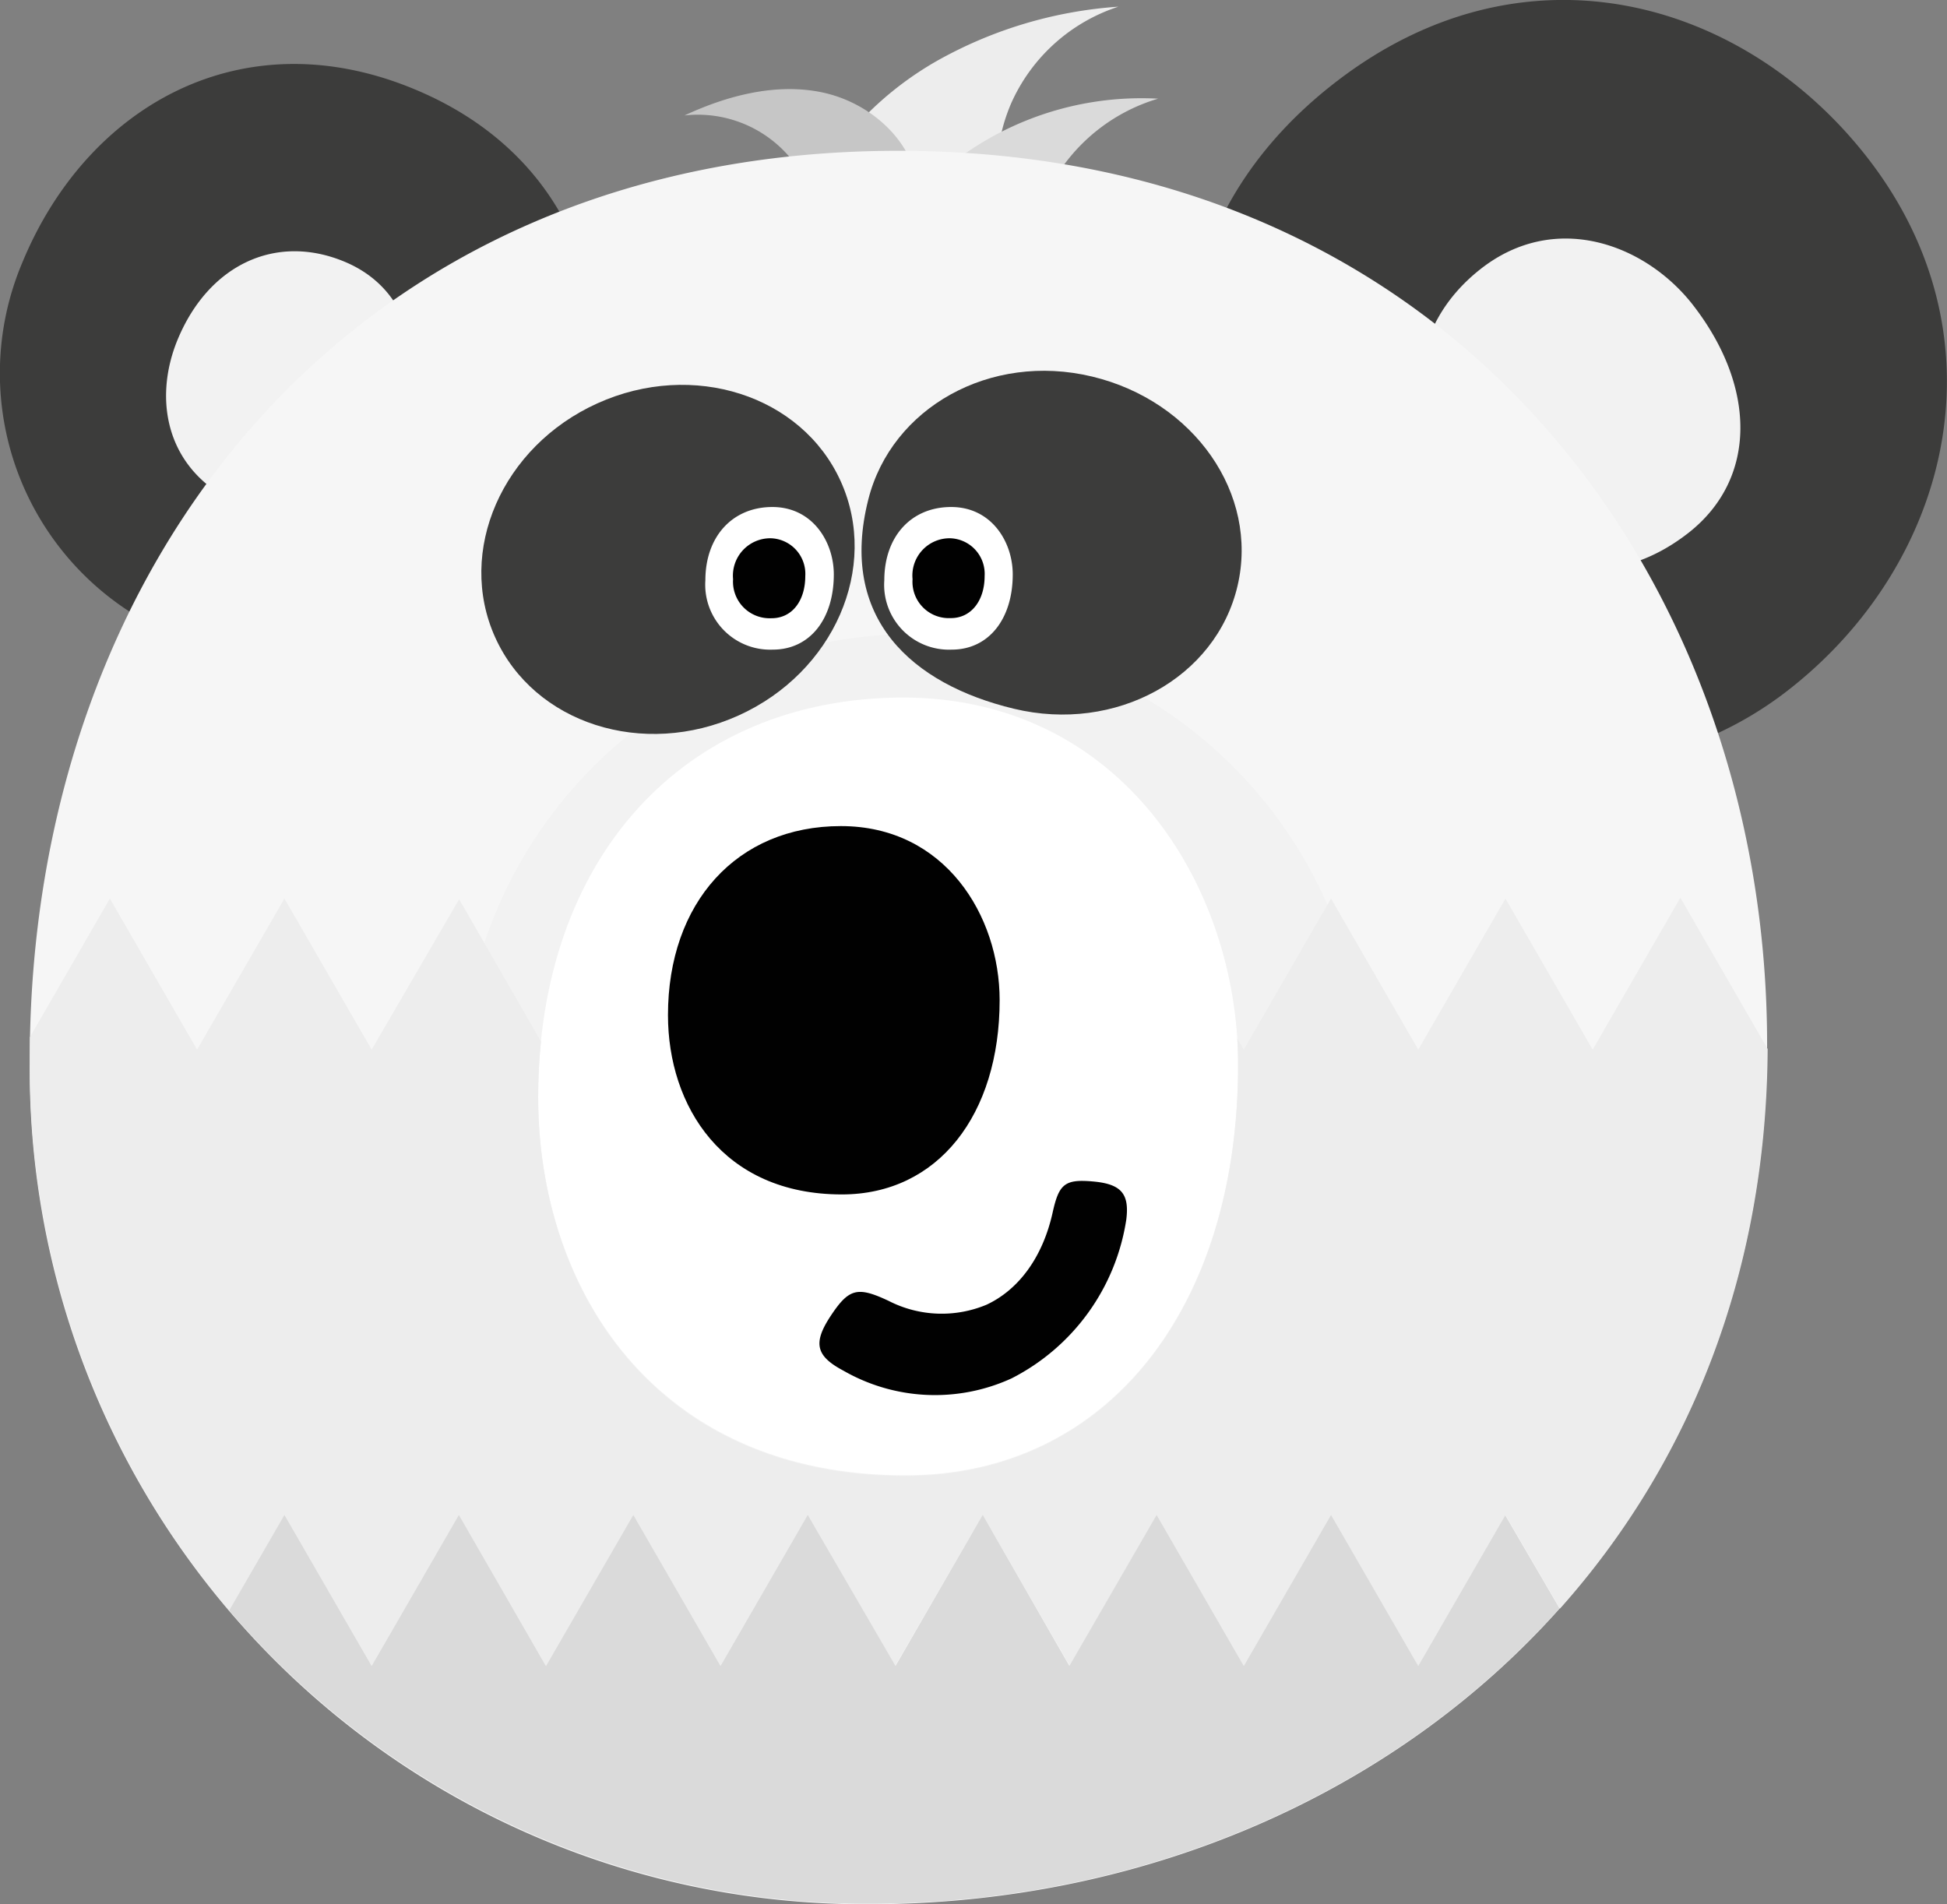
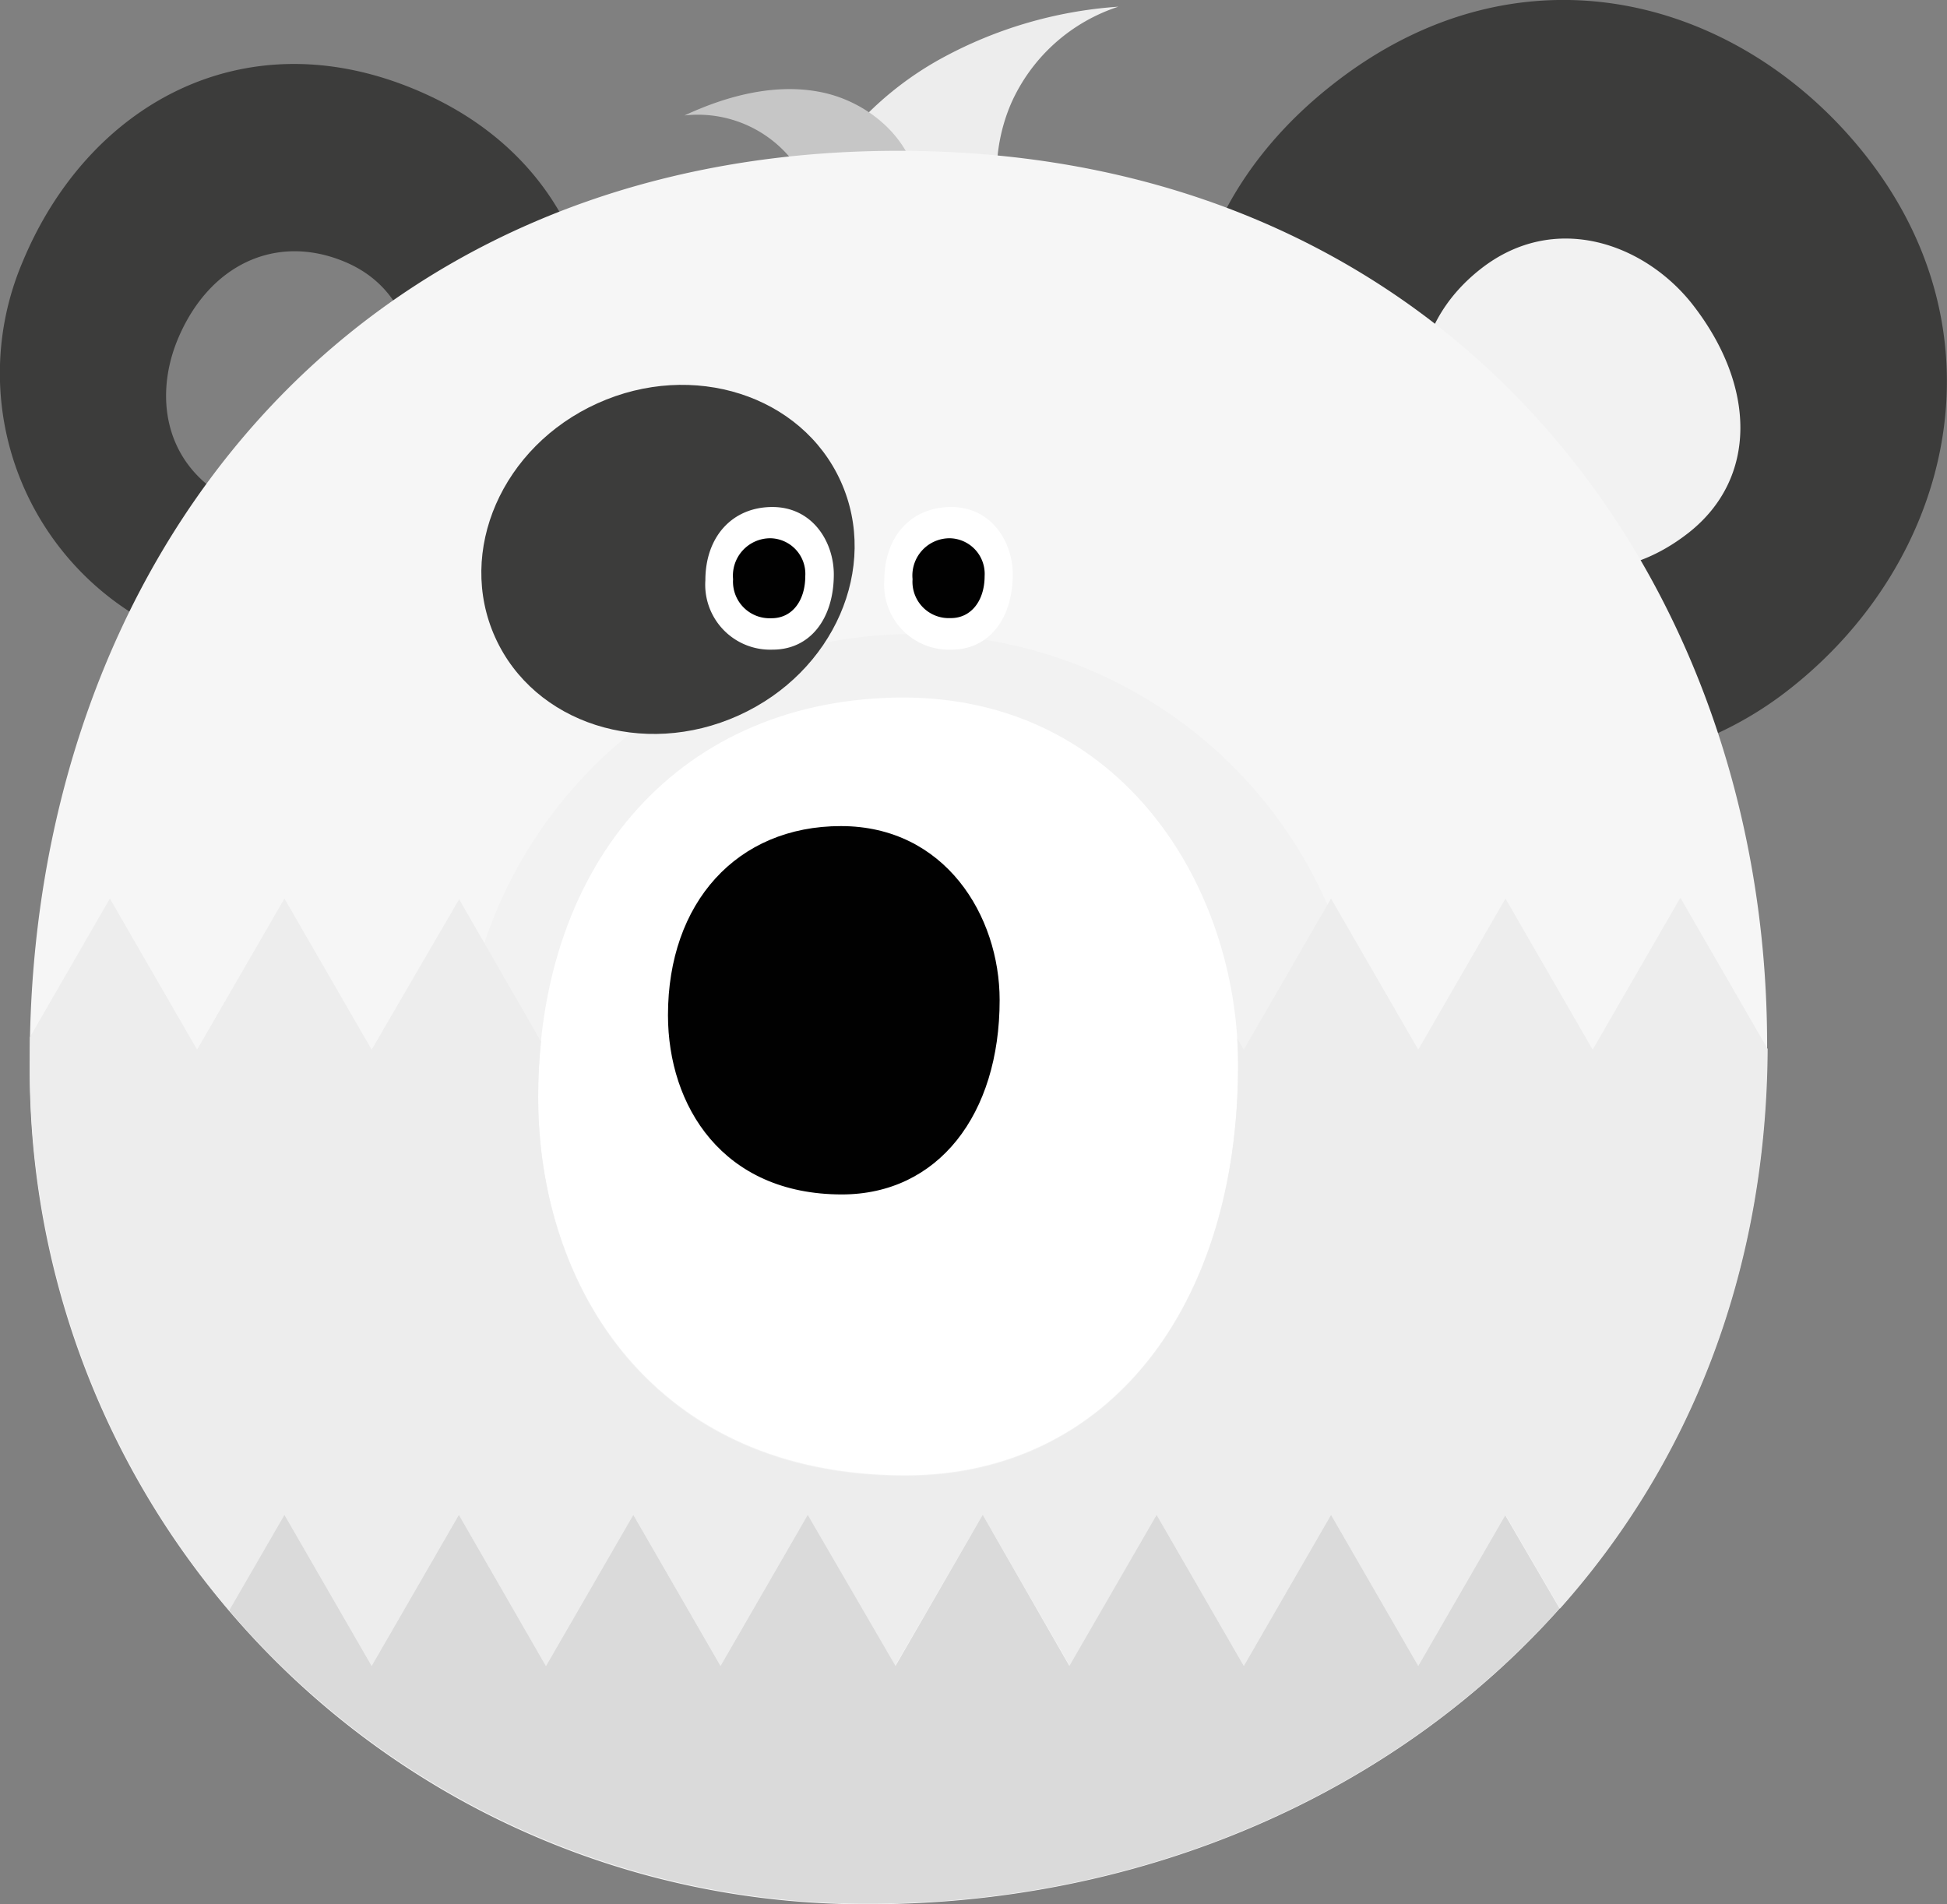
<svg xmlns="http://www.w3.org/2000/svg" viewBox="0 0 142.65 139.51">
  <rect x="0" y="0" width="142.65" height="139.51" fill="#808080" stroke="none" />
  <defs>
    <style>.cls-1{fill:#ededed;}.cls-2{fill:#dadada;}.cls-3{fill:#c6c6c6;}.cls-4{fill:#f2f2f2;}.cls-5{fill:#3c3c3b;}.cls-6{fill:#f6f6f6;}.cls-7{fill:#fff;}.cls-8{fill:#010101;}</style>
  </defs>
  <g id="Layer_2" data-name="Layer 2">
    <g id="Layer_1-2" data-name="Layer 1">
      <path class="cls-1" d="M59.28,14.08a24.2,24.2,0,0,1,9.53-9.71A31.49,31.49,0,0,1,81.94.49a13,13,0,0,0-7.86,7.09,13,13,0,0,0,.15,10.59A30.33,30.33,0,0,0,59.28,14.08Z" />
-       <path class="cls-2" d="M67.24,14.23a22.62,22.62,0,0,1,17.61-7A13.21,13.21,0,0,0,76,15.93,12.64,12.64,0,0,0,67.24,14.23Z" />
      <path class="cls-3" d="M67.24,13.56c-.49-3.43-3.62-6.08-7-6.79S53.28,7,50.15,8.46a8.83,8.83,0,0,1,9.79,8.17A48.84,48.84,0,0,1,67.24,13.56Z" />
-       <ellipse class="cls-4" cx="21.57" cy="29.18" rx="13.89" ry="12.55" />
      <ellipse class="cls-4" cx="116.95" cy="29.02" rx="15.56" ry="17.44" />
      <path class="cls-5" d="M136.73,11.44c10.34,13.17,6.25,29.69-5.55,39a26.42,26.42,0,0,1-37.37-4.59C84.09,33.44,84,16.89,97.64,6.19,111.54-4.74,127.68-.08,136.73,11.44ZM124,22.3c-3.48-4.43-10.07-6.87-15.52-2.59s-5.91,11.17-1.27,17.07c3.74,4.76,10.29,7.14,16.53,2.24C128.76,35.05,128.69,28.31,124,22.3Z" />
      <path class="cls-5" d="M41.82,35.4c-5,12.18-18,15.74-28.89,11.21A20.81,20.81,0,0,1,1.66,19.18C6.41,7.73,17.75,1.3,30.35,6.53,43.21,11.86,46.24,24.74,41.82,35.4ZM29.44,30.82c1.7-4.09.83-9.56-4.21-11.65s-9.94.24-12.21,5.7c-1.83,4.41-.93,9.83,4.84,12.22C22.53,39,27.14,36.39,29.44,30.82Z" />
      <path class="cls-6" d="M129.47,76.53c0,38.75-31.07,63-65.81,63A61.17,61.17,0,0,1,2.18,77.7c0-36.42,23.55-66.65,63.64-66.65,40.93,0,63.65,31.57,63.65,65.48M90.71,78c0-13-8.51-26.89-24.55-26.89C50,51.14,39.43,63,39.43,80.37c0,14,8.52,27.73,26.9,27.73C81.2,108.1,90.71,95.74,90.71,78" />
      <circle class="cls-4" cx="66.91" cy="79.59" r="33.13" />
      <path class="cls-7" d="M90.71,78c0-13-8.51-26.89-24.55-26.89C50,51.14,39.43,63,39.43,80.37c0,14,8.52,27.73,26.9,27.73C81.2,108.1,90.71,95.74,90.71,78" />
      <path class="cls-8" d="M73.24,73.28c0-6.18-4-12.75-11.63-12.75S48.94,66.15,48.94,74.38c0,6.65,4,13.14,12.74,13.14C68.73,87.52,73.24,81.67,73.24,73.28Z" />
      <ellipse class="cls-5" cx="48.94" cy="40.98" rx="13.89" ry="12.55" transform="translate(-12.53 23.79) rotate(-24.31)" />
-       <path class="cls-5" d="M90.67,42.93c-1.58,6.75-8.92,10.8-16.39,9S61.41,45.31,63.62,36.59c1.7-6.71,8.92-10.79,16.39-9S92.25,36.19,90.67,42.93Z" />
      <path class="cls-7" d="M61.09,42.09c0-2.39-1.56-4.94-4.5-4.94s-4.91,2.18-4.91,5.37a4.76,4.76,0,0,0,4.94,5.08C59.35,47.6,61.09,45.34,61.09,42.09Z" />
      <path class="cls-8" d="M59,42.21a2.61,2.61,0,0,0-2.53-2.77,2.74,2.74,0,0,0-2.76,3,2.68,2.68,0,0,0,2.78,2.86C58.05,45.32,59,44,59,42.21Z" />
      <path class="cls-7" d="M74.2,42.09c0-2.39-1.56-4.94-4.51-4.94s-4.9,2.18-4.9,5.37a4.75,4.75,0,0,0,4.94,5.08C72.45,47.6,74.2,45.34,74.2,42.09Z" />
      <path class="cls-8" d="M72.14,42.21a2.61,2.61,0,0,0-2.53-2.77,2.73,2.73,0,0,0-2.75,3,2.66,2.66,0,0,0,2.77,2.85C71.16,45.31,72.14,44,72.14,42.21Z" />
-       <path class="cls-8" d="M82.52,89.36A15.72,15.72,0,0,1,74.11,101a13.47,13.47,0,0,1-12.32-.57c-2-1.06-2.22-2-1-3.9,1.39-2.13,2-2.3,4.32-1.21a8.51,8.51,0,0,0,7.17.28c2.34-1.09,4.11-3.46,4.84-6.74.47-2.13.89-2.49,3.07-2.28C82.18,86.78,82.75,87.51,82.52,89.36Z" />
      <path class="cls-1" d="M123.08,65.84l-6.39,11.07L110.3,65.84l-6.39,11.07L97.52,65.84,91.13,76.91l-.48-.83q.06,1,.06,2h0c0,17.71-9.51,30.07-24.38,30.07-18.38,0-26.9-13.7-26.9-27.73h0a39.2,39.2,0,0,1,.21-4.1l-6-10.43L27.23,76.91,20.84,65.84l-6.4,11.07L8.05,65.84,2.19,76c0,.57,0,1.14,0,1.71A61.58,61.58,0,0,0,16.79,118l4.05-7,6.39,11.07L33.62,111,40,122.08,46.4,111l6.39,11.07L59.18,111l6.39,11.07L72,111l6.39,11.07L84.74,111l6.39,11.07L97.52,111l6.39,11.07L110.3,111l4,6.86c9.33-10.46,15.12-24.37,15.21-41l-6.39-11.07" />
      <path class="cls-2" d="M110.3,111l-6.39,11.07L97.52,111l-6.39,11.07L84.74,111l-6.39,11.07L72,111l-6.39,11.07L59.18,111l-6.39,11.07L46.4,111,40,122.08,33.62,111l-6.39,11.07L20.84,111l-4.05,7a61.43,61.43,0,0,0,46.87,21.49c19.71,0,38.25-7.81,50.6-21.64l-4-6.86" />
    </g>
  </g>
</svg>